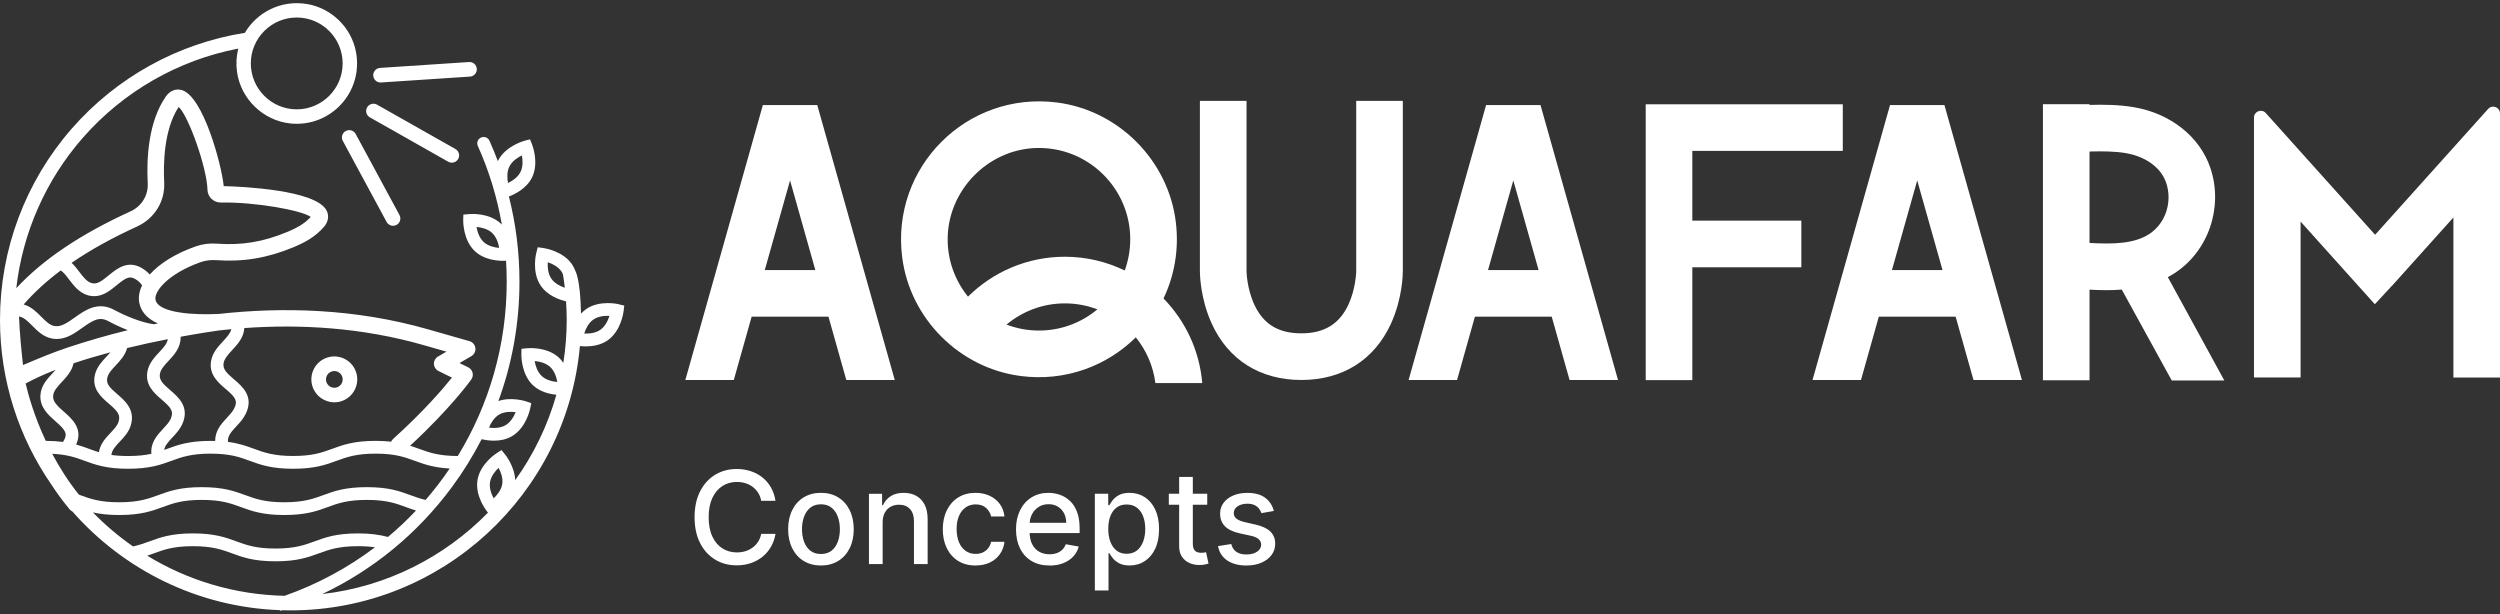
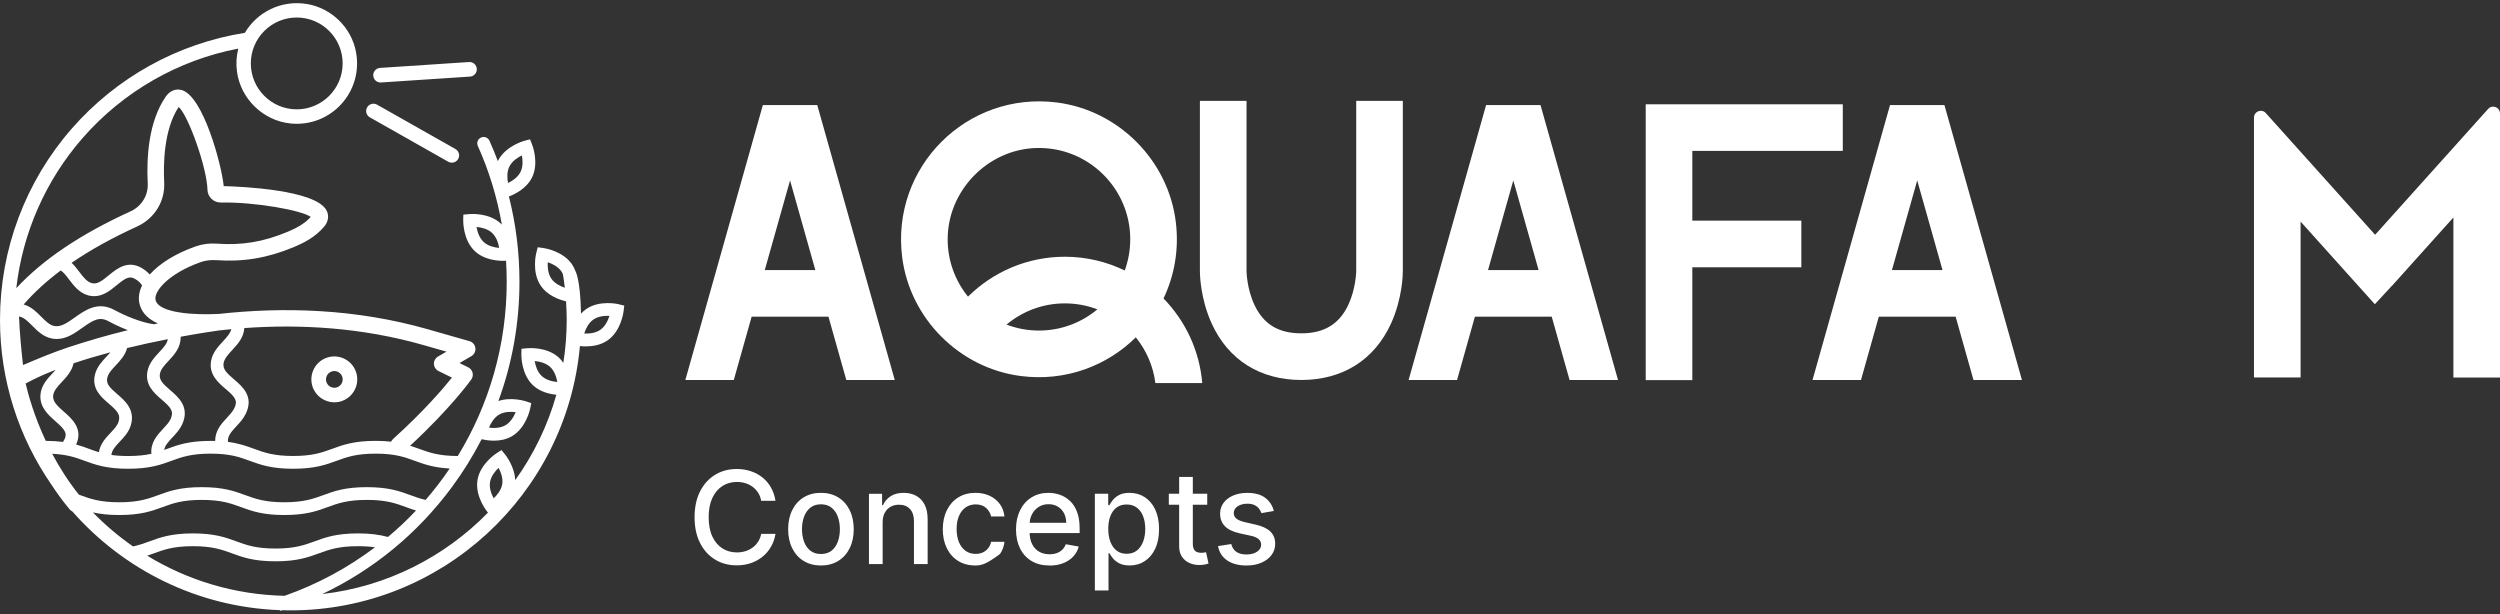
<svg xmlns="http://www.w3.org/2000/svg" width="171" height="42" viewBox="0 0 171 42" fill="none">
  <rect x="0" y="0" width="171" height="42" fill="#333333" stroke="none" />
  <path d="M53.043 34.256H52.066C52.028 34.047 51.959 33.864 51.857 33.704C51.754 33.545 51.629 33.412 51.481 33.3C51.333 33.189 51.168 33.106 50.985 33.05C50.802 32.993 50.609 32.965 50.404 32.965C50.034 32.965 49.705 33.057 49.414 33.243C49.123 33.429 48.893 33.701 48.724 34.061C48.556 34.419 48.473 34.858 48.473 35.376C48.473 35.894 48.556 36.339 48.724 36.697C48.893 37.056 49.123 37.328 49.415 37.511C49.708 37.695 50.035 37.786 50.401 37.786C50.603 37.786 50.796 37.758 50.979 37.703C51.162 37.647 51.327 37.565 51.475 37.457C51.623 37.348 51.748 37.215 51.852 37.057C51.956 36.899 52.026 36.719 52.067 36.514L53.045 36.517C52.992 36.832 52.891 37.122 52.742 37.386C52.593 37.651 52.401 37.878 52.168 38.07C51.936 38.261 51.669 38.408 51.371 38.513C51.073 38.617 50.746 38.669 50.394 38.669C49.838 38.669 49.343 38.538 48.909 38.273C48.474 38.008 48.133 37.631 47.883 37.138C47.633 36.645 47.509 36.058 47.509 35.375C47.509 34.692 47.635 34.102 47.885 33.611C48.135 33.119 48.477 32.742 48.912 32.477C49.346 32.213 49.839 32.08 50.392 32.08C50.732 32.08 51.051 32.129 51.346 32.227C51.642 32.323 51.907 32.465 52.144 32.652C52.38 32.84 52.575 33.066 52.729 33.336C52.884 33.603 52.988 33.91 53.042 34.254L53.043 34.256Z" fill="white" />
  <path d="M56.152 38.68C55.701 38.68 55.308 38.576 54.971 38.37C54.635 38.163 54.374 37.874 54.189 37.502C54.003 37.13 53.909 36.696 53.909 36.2C53.909 35.704 54.003 35.265 54.189 34.891C54.374 34.517 54.635 34.226 54.971 34.02C55.308 33.814 55.701 33.71 56.152 33.71C56.602 33.71 56.996 33.814 57.333 34.02C57.669 34.226 57.929 34.517 58.115 34.891C58.301 35.264 58.395 35.701 58.395 36.2C58.395 36.699 58.301 37.132 58.115 37.502C57.929 37.874 57.669 38.163 57.333 38.37C56.996 38.576 56.602 38.68 56.152 38.68ZM56.155 37.894C56.447 37.894 56.689 37.816 56.882 37.663C57.075 37.509 57.217 37.303 57.309 37.045C57.403 36.788 57.448 36.506 57.448 36.197C57.448 35.888 57.401 35.607 57.309 35.35C57.215 35.092 57.074 34.885 56.882 34.728C56.69 34.572 56.447 34.494 56.155 34.494C55.862 34.494 55.617 34.573 55.423 34.728C55.23 34.885 55.087 35.092 54.995 35.35C54.901 35.607 54.856 35.89 54.856 36.197C54.856 36.504 54.903 36.788 54.995 37.045C55.088 37.303 55.23 37.508 55.423 37.663C55.617 37.818 55.859 37.894 56.155 37.894Z" fill="white" />
  <path d="M60.373 35.727V38.583H59.437V33.774H60.335V34.557H60.395C60.506 34.302 60.679 34.098 60.916 33.943C61.153 33.788 61.451 33.711 61.812 33.711C62.14 33.711 62.427 33.78 62.674 33.916C62.92 34.054 63.111 34.256 63.248 34.525C63.384 34.794 63.451 35.127 63.451 35.524V38.583H62.515V35.637C62.515 35.288 62.424 35.015 62.242 34.817C62.061 34.62 61.811 34.522 61.493 34.522C61.277 34.522 61.084 34.569 60.916 34.662C60.747 34.756 60.616 34.894 60.518 35.073C60.421 35.253 60.373 35.471 60.373 35.726V35.727Z" fill="white" />
-   <path d="M66.73 38.68C66.264 38.68 65.864 38.574 65.528 38.362C65.193 38.15 64.936 37.858 64.756 37.484C64.576 37.111 64.487 36.683 64.487 36.2C64.487 35.717 64.579 35.28 64.762 34.905C64.946 34.531 65.204 34.238 65.539 34.027C65.872 33.817 66.266 33.711 66.719 33.711C67.085 33.711 67.41 33.779 67.697 33.913C67.982 34.048 68.213 34.237 68.39 34.478C68.567 34.721 68.671 35.003 68.705 35.327H67.793C67.743 35.101 67.629 34.907 67.451 34.744C67.272 34.582 67.034 34.5 66.735 34.5C66.475 34.5 66.247 34.569 66.051 34.705C65.856 34.842 65.704 35.035 65.596 35.287C65.487 35.539 65.433 35.836 65.433 36.178C65.433 36.52 65.486 36.832 65.593 37.087C65.7 37.341 65.85 37.538 66.045 37.678C66.24 37.816 66.471 37.887 66.735 37.887C66.912 37.887 67.073 37.855 67.22 37.789C67.365 37.723 67.487 37.629 67.585 37.505C67.685 37.382 67.754 37.233 67.793 37.06H68.705C68.671 37.372 68.57 37.648 68.4 37.893C68.231 38.137 68.005 38.328 67.723 38.469C67.441 38.609 67.109 38.678 66.728 38.678L66.73 38.68Z" fill="white" />
+   <path d="M66.73 38.68C66.264 38.68 65.864 38.574 65.528 38.362C65.193 38.15 64.936 37.858 64.756 37.484C64.576 37.111 64.487 36.683 64.487 36.2C64.487 35.717 64.579 35.28 64.762 34.905C64.946 34.531 65.204 34.238 65.539 34.027C65.872 33.817 66.266 33.711 66.719 33.711C67.085 33.711 67.41 33.779 67.697 33.913C67.982 34.048 68.213 34.237 68.39 34.478C68.567 34.721 68.671 35.003 68.705 35.327H67.793C67.743 35.101 67.629 34.907 67.451 34.744C67.272 34.582 67.034 34.5 66.735 34.5C66.475 34.5 66.247 34.569 66.051 34.705C65.856 34.842 65.704 35.035 65.596 35.287C65.487 35.539 65.433 35.836 65.433 36.178C65.433 36.52 65.486 36.832 65.593 37.087C65.7 37.341 65.85 37.538 66.045 37.678C66.24 37.816 66.471 37.887 66.735 37.887C66.912 37.887 67.073 37.855 67.22 37.789C67.365 37.723 67.487 37.629 67.585 37.505C67.685 37.382 67.754 37.233 67.793 37.06H68.705C68.671 37.372 68.57 37.648 68.4 37.893C67.441 38.609 67.109 38.678 66.728 38.678L66.73 38.68Z" fill="white" />
  <path d="M71.783 38.68C71.309 38.68 70.901 38.579 70.56 38.374C70.219 38.17 69.956 37.884 69.771 37.512C69.587 37.142 69.495 36.708 69.495 36.209C69.495 35.71 69.587 35.283 69.771 34.907C69.956 34.531 70.214 34.238 70.548 34.027C70.882 33.817 71.271 33.711 71.717 33.711C71.987 33.711 72.251 33.757 72.505 33.846C72.76 33.935 72.988 34.077 73.192 34.269C73.394 34.46 73.554 34.709 73.67 35.015C73.787 35.321 73.846 35.692 73.846 36.128V36.46H70.023V35.76H72.928C72.928 35.514 72.879 35.294 72.778 35.104C72.677 34.914 72.538 34.762 72.356 34.652C72.176 34.541 71.964 34.487 71.723 34.487C71.459 34.487 71.231 34.551 71.035 34.68C70.841 34.809 70.69 34.975 70.585 35.182C70.479 35.388 70.427 35.61 70.427 35.85V36.399C70.427 36.721 70.484 36.994 70.598 37.22C70.712 37.445 70.871 37.617 71.075 37.735C71.279 37.853 71.518 37.912 71.791 37.912C71.969 37.912 72.131 37.885 72.277 37.834C72.424 37.783 72.549 37.707 72.656 37.604C72.763 37.502 72.843 37.376 72.9 37.225L73.787 37.385C73.715 37.645 73.59 37.873 73.407 38.07C73.224 38.264 72.996 38.416 72.721 38.523C72.445 38.63 72.134 38.684 71.783 38.684V38.68Z" fill="white" />
  <path d="M74.888 40.386V33.773H75.802V34.553H75.88C75.934 34.453 76.013 34.336 76.116 34.206C76.218 34.074 76.36 33.959 76.541 33.861C76.723 33.761 76.963 33.711 77.261 33.711C77.649 33.711 77.996 33.809 78.3 34.005C78.604 34.202 78.844 34.484 79.018 34.854C79.192 35.224 79.28 35.669 79.28 36.188C79.28 36.708 79.194 37.154 79.02 37.524C78.847 37.894 78.609 38.179 78.306 38.378C78.003 38.577 77.658 38.677 77.27 38.677C76.977 38.677 76.739 38.628 76.555 38.529C76.37 38.431 76.225 38.317 76.12 38.185C76.015 38.053 75.936 37.937 75.879 37.834H75.822V40.386H74.885H74.888ZM75.805 36.178C75.805 36.516 75.855 36.813 75.953 37.067C76.051 37.322 76.193 37.521 76.379 37.664C76.565 37.808 76.791 37.879 77.062 37.879C77.333 37.879 77.576 37.805 77.763 37.656C77.95 37.506 78.094 37.303 78.19 37.047C78.287 36.789 78.335 36.501 78.335 36.179C78.335 35.858 78.288 35.577 78.193 35.325C78.098 35.072 77.956 34.873 77.767 34.727C77.579 34.58 77.343 34.507 77.061 34.507C76.778 34.507 76.56 34.578 76.373 34.716C76.186 34.857 76.045 35.051 75.949 35.302C75.852 35.552 75.805 35.844 75.805 36.178Z" fill="white" />
  <path d="M82.575 33.773V34.523H79.947V33.773H82.575ZM80.652 32.622H81.589V37.171C81.589 37.353 81.617 37.489 81.671 37.58C81.725 37.67 81.795 37.732 81.881 37.764C81.968 37.796 82.063 37.812 82.165 37.812C82.24 37.812 82.306 37.806 82.363 37.796C82.42 37.786 82.462 37.777 82.494 37.771L82.664 38.545C82.61 38.566 82.532 38.588 82.433 38.609C82.332 38.632 82.208 38.643 82.057 38.646C81.811 38.651 81.581 38.607 81.368 38.514C81.154 38.422 80.983 38.28 80.851 38.089C80.72 37.897 80.654 37.656 80.654 37.366V32.623L80.652 32.622Z" fill="white" />
  <path d="M87.13 34.948L86.282 35.098C86.247 34.99 86.191 34.886 86.115 34.788C86.039 34.69 85.937 34.61 85.806 34.547C85.676 34.484 85.515 34.453 85.321 34.453C85.056 34.453 84.835 34.512 84.656 34.63C84.48 34.749 84.39 34.899 84.39 35.085C84.39 35.246 84.45 35.375 84.569 35.473C84.687 35.571 84.88 35.651 85.145 35.714L85.909 35.89C86.351 35.992 86.681 36.15 86.898 36.362C87.114 36.576 87.224 36.852 87.224 37.192C87.224 37.48 87.141 37.736 86.975 37.96C86.81 38.184 86.579 38.359 86.283 38.488C85.988 38.615 85.647 38.68 85.258 38.68C84.719 38.68 84.281 38.564 83.94 38.334C83.599 38.103 83.391 37.776 83.314 37.35L84.219 37.212C84.276 37.448 84.392 37.626 84.566 37.746C84.741 37.866 84.97 37.926 85.252 37.926C85.559 37.926 85.803 37.862 85.988 37.733C86.172 37.604 86.263 37.448 86.263 37.262C86.263 37.111 86.207 36.986 86.096 36.883C85.985 36.781 85.814 36.703 85.584 36.652L84.771 36.474C84.322 36.371 83.991 36.209 83.776 35.985C83.562 35.761 83.455 35.479 83.455 35.136C83.455 34.852 83.534 34.604 83.694 34.392C83.852 34.178 84.071 34.013 84.351 33.893C84.63 33.773 84.951 33.713 85.312 33.713C85.831 33.713 86.241 33.825 86.539 34.049C86.838 34.273 87.035 34.573 87.13 34.949V34.948Z" fill="white" />
  <path d="M42.322 20.808C42.268 20.795 41.003 20.504 40.083 21.149C39.954 21.24 39.841 21.344 39.74 21.453C39.699 19.041 39.348 18.516 39.348 18.516C39.293 18.369 39.224 18.226 39.132 18.09C38.504 17.157 37.22 16.972 37.164 16.965L36.781 16.912L36.684 17.287C36.671 17.339 36.355 18.601 36.981 19.532C37.457 20.241 38.308 20.517 38.718 20.612C38.745 21.03 38.763 21.449 38.763 21.869C38.763 22.874 38.684 23.86 38.532 24.821C38.446 24.694 38.346 24.572 38.228 24.461C37.402 23.698 36.109 23.813 36.055 23.819L35.67 23.857L35.661 24.245C35.661 24.3 35.642 25.598 36.468 26.363C36.952 26.811 37.596 26.956 38.056 27C37.457 29.122 36.494 31.094 35.24 32.844C35.205 31.905 34.577 31.124 34.547 31.086L34.302 30.786L33.976 30.993C33.929 31.023 32.839 31.728 32.66 32.838C32.481 33.949 33.294 34.961 33.328 35.003L33.378 35.063C30.421 38.089 26.461 40.127 22.041 40.633C25.538 38.974 28.567 36.487 30.91 33.318C31.682 32.273 32.36 31.178 32.943 30.043C33.129 30.086 33.432 30.142 33.779 30.142C34.166 30.142 34.611 30.073 35.011 29.841C35.983 29.277 36.253 28.006 36.263 27.952L36.34 27.573L35.973 27.451C35.928 27.437 34.977 27.13 34.089 27.43C35.038 24.845 35.531 22.097 35.531 19.273C35.531 17.281 35.288 15.331 34.809 13.439C35.208 13.289 36.004 12.907 36.383 12.155C36.888 11.15 36.416 9.94 36.396 9.888L36.253 9.529L35.878 9.628C35.825 9.643 34.573 9.987 34.067 10.99C34.061 11 34.058 11.012 34.052 11.022C33.877 10.553 33.687 10.088 33.48 9.627C33.381 9.404 33.113 9.308 32.892 9.412C32.677 9.513 32.586 9.766 32.684 9.982C33.46 11.713 34.007 13.514 34.326 15.366C34.301 15.339 34.276 15.312 34.25 15.287C33.425 14.522 32.131 14.639 32.077 14.645L31.692 14.683L31.684 15.07C31.684 15.126 31.665 16.424 32.49 17.189C33.111 17.765 34.001 17.841 34.424 17.841C34.51 17.841 34.573 17.838 34.614 17.835C34.643 18.312 34.659 18.792 34.659 19.275C34.659 23.599 33.454 27.694 31.312 31.191C30 31.186 29.353 30.951 28.671 30.701C28.472 30.628 28.271 30.555 28.054 30.486C30.826 27.924 32.178 26.038 32.237 25.955C32.332 25.82 32.364 25.651 32.323 25.491C32.282 25.332 32.174 25.197 32.026 25.125L31.429 24.833L32.241 24.36C32.436 24.248 32.544 24.028 32.516 23.804C32.488 23.581 32.329 23.396 32.112 23.335L29.28 22.526C24.332 21.112 19.398 20.982 14.946 21.475V21.471C13.434 21.556 10.826 21.448 10.637 20.502C10.522 19.924 11.525 18.713 13.711 17.935C14.049 17.815 14.41 17.77 14.767 17.794C16.65 17.927 18.296 17.651 20.095 16.902C20.744 16.633 21.566 16.228 22.179 15.493C22.455 15.161 22.518 14.769 22.348 14.419C21.655 12.974 16.457 12.76 15.303 12.731C15.148 11.213 13.895 6.597 12.444 6.164C12.03 6.041 11.617 6.205 11.342 6.603C10.155 8.317 10.014 10.779 10.105 12.544C10.147 13.362 9.683 14.114 8.923 14.46C5.514 16.015 2.946 17.742 1.113 19.712C1.549 15.922 3.121 12.335 5.653 9.439C8.434 6.26 12.188 4.111 16.299 3.323C16.172 3.82 16.135 4.354 16.21 4.904C16.459 6.764 18.005 8.257 19.872 8.446C22.609 8.723 24.878 6.304 24.345 3.529C24.026 1.871 22.664 0.552 21 0.275C19.206 -0.022 17.576 0.847 16.747 2.246C12.173 2.97 7.981 5.286 4.913 8.793C1.745 12.412 0 17.058 0 21.875C0 26.054 1.298 29.937 3.511 33.141C3.884 33.712 4.3 34.284 4.765 34.841C4.818 34.905 4.882 34.952 4.952 34.986C8.449 38.961 13.503 41.531 19.15 41.735L19.166 41.783C19.209 41.77 19.25 41.754 19.291 41.74C19.484 41.746 19.678 41.749 19.873 41.749C30.227 41.749 38.754 33.791 39.666 23.671C39.78 23.684 39.919 23.693 40.071 23.693C40.517 23.693 41.089 23.611 41.568 23.276C42.488 22.631 42.647 21.342 42.654 21.288L42.7 20.903L42.324 20.814L42.322 20.808ZM36.572 24.695C36.895 24.726 37.331 24.821 37.634 25.102C37.935 25.381 38.065 25.809 38.119 26.129C37.796 26.098 37.359 26.002 37.057 25.722C36.754 25.441 36.626 25.014 36.572 24.694V24.695ZM33.518 32.977C33.584 32.571 33.868 32.227 34.103 32.003C34.257 32.29 34.419 32.706 34.354 33.112C34.288 33.519 34.004 33.862 33.767 34.086C33.613 33.799 33.451 33.384 33.517 32.977H33.518ZM35.272 28.192C35.148 28.492 34.929 28.881 34.572 29.087C34.215 29.293 33.768 29.292 33.447 29.25C33.571 28.95 33.79 28.561 34.147 28.354C34.504 28.148 34.95 28.151 35.272 28.192ZM34.845 11.384C35.029 11.015 35.404 10.774 35.697 10.632C35.757 10.952 35.786 11.397 35.602 11.764C35.417 12.133 35.041 12.376 34.749 12.518C34.689 12.198 34.659 11.752 34.844 11.385L34.845 11.384ZM33.081 16.549C32.778 16.268 32.649 15.843 32.595 15.522C32.918 15.553 33.356 15.65 33.657 15.929C33.96 16.21 34.089 16.637 34.143 16.958C33.82 16.927 33.384 16.832 33.081 16.551V16.549ZM20.297 1.198C22.029 1.198 23.437 2.607 23.437 4.338C23.437 6.069 22.028 7.479 20.297 7.479C18.567 7.479 17.156 6.07 17.156 4.338C17.156 2.606 18.565 1.198 20.297 1.198ZM19.462 40.753C16.03 40.68 12.82 39.686 10.07 38.01C10.226 37.957 10.375 37.903 10.523 37.849C11.212 37.597 11.862 37.359 13.196 37.359C14.53 37.359 15.18 37.597 15.869 37.849C16.599 38.117 17.352 38.393 18.842 38.393C20.331 38.393 21.084 38.117 21.814 37.849C22.503 37.597 23.153 37.359 24.487 37.359C24.957 37.359 25.334 37.389 25.649 37.435C23.805 38.829 21.728 39.957 19.463 40.754L19.462 40.753ZM30.759 32.047C30.253 32.794 29.703 33.511 29.112 34.194C28.72 34.105 28.399 33.988 28.064 33.865C27.334 33.597 26.581 33.321 25.091 33.321C23.602 33.321 22.849 33.597 22.119 33.865C21.43 34.117 20.78 34.355 19.446 34.355C18.112 34.355 17.462 34.117 16.773 33.865C16.043 33.597 15.29 33.321 13.8 33.321C12.311 33.321 11.557 33.597 10.828 33.865C10.138 34.117 9.489 34.355 8.155 34.355C6.82 34.355 6.171 34.117 5.482 33.865C5.453 33.855 5.423 33.845 5.394 33.833C4.657 32.907 4.055 31.953 3.57 31.039C4.605 31.087 5.182 31.298 5.788 31.519C6.518 31.786 7.271 32.063 8.76 32.063C10.25 32.063 11.003 31.786 11.733 31.519C12.422 31.267 13.072 31.029 14.406 31.029C15.74 31.029 16.39 31.267 17.079 31.519C17.809 31.786 18.562 32.063 20.052 32.063C21.541 32.063 22.294 31.786 23.024 31.519C23.713 31.267 24.363 31.029 25.697 31.029C27.031 31.029 27.681 31.267 28.37 31.519C28.998 31.748 29.644 31.985 30.759 32.047ZM15.44 26.609C16.084 27.159 16.286 27.4 16.024 27.93C15.913 28.155 15.723 28.36 15.521 28.577C15.156 28.967 14.715 29.446 14.717 30.161C14.618 30.158 14.516 30.157 14.407 30.157C12.918 30.157 12.165 30.433 11.435 30.701C11.366 30.726 11.299 30.75 11.23 30.775C11.274 30.494 11.483 30.252 11.793 29.921C12.04 29.658 12.295 29.384 12.456 29.036C13.003 27.854 12.214 27.177 11.639 26.682C11.155 26.265 10.861 25.988 10.939 25.566C10.996 25.251 11.255 24.975 11.528 24.684C11.907 24.278 12.377 23.775 12.356 23.032C13.723 22.782 14.713 22.64 14.976 22.603C15.256 22.571 15.538 22.542 15.822 22.515C15.756 22.788 15.55 23.027 15.247 23.354C14.906 23.721 14.52 24.139 14.431 24.729C14.295 25.63 14.93 26.174 15.439 26.61L15.44 26.609ZM1.754 26.233C2.373 25.895 3.069 25.58 3.811 25.292C3.742 25.371 3.669 25.45 3.593 25.531C3.226 25.924 2.809 26.37 2.765 27.023C2.708 27.86 3.317 28.395 3.805 28.825C4.48 29.419 4.674 29.668 4.31 30.227C3.972 30.183 3.586 30.157 3.131 30.155C2.331 28.454 1.927 26.982 1.754 26.231V26.233ZM4.38 28.171C3.899 27.747 3.608 27.463 3.634 27.083C3.657 26.741 3.924 26.455 4.231 26.126C4.544 25.791 4.917 25.39 5.031 24.85C5.853 24.572 6.705 24.322 7.55 24.097C7.473 24.188 7.385 24.284 7.287 24.39C6.977 24.722 6.624 25.098 6.497 25.616C6.257 26.591 6.918 27.159 7.448 27.614C8.038 28.12 8.263 28.375 8.108 28.853C8.021 29.122 7.796 29.359 7.558 29.611C7.226 29.962 6.856 30.355 6.765 30.93C6.528 30.86 6.311 30.781 6.09 30.699C5.812 30.597 5.532 30.494 5.207 30.405C5.704 29.334 4.919 28.642 4.382 28.17L4.38 28.171ZM8.19 30.212C8.471 29.915 8.79 29.58 8.937 29.122C9.284 28.046 8.551 27.415 8.016 26.954C7.47 26.485 7.242 26.236 7.343 25.823C7.416 25.526 7.662 25.263 7.923 24.985C8.216 24.672 8.563 24.302 8.696 23.806C9.679 23.567 10.626 23.365 11.477 23.199C11.43 23.496 11.217 23.743 10.893 24.088C10.563 24.442 10.187 24.843 10.083 25.409C9.912 26.344 10.555 26.898 11.072 27.343C11.698 27.883 11.912 28.136 11.666 28.67C11.563 28.893 11.366 29.103 11.157 29.327C10.765 29.747 10.282 30.266 10.356 31.039C9.938 31.132 9.438 31.192 8.763 31.192C8.313 31.192 7.941 31.165 7.619 31.119C7.653 30.783 7.902 30.518 8.19 30.212ZM4.715 23.741C3.631 24.1 2.648 24.515 1.696 24.918C1.655 24.935 1.615 24.951 1.574 24.969C1.469 24.049 1.344 22.78 1.301 21.649C1.612 21.698 1.858 21.929 2.208 22.281C2.562 22.637 2.961 23.041 3.548 23.155C3.662 23.177 3.772 23.187 3.88 23.187C4.556 23.187 5.117 22.788 5.622 22.428C6.352 21.908 6.796 21.632 7.406 21.965C7.517 22.027 8.06 22.317 8.744 22.584C7.293 22.94 5.941 23.338 4.717 23.741H4.715ZM28.973 23.605L30.537 24.052L29.959 24.388C29.78 24.492 29.672 24.686 29.679 24.893C29.687 25.099 29.807 25.286 29.992 25.377L30.913 25.829C30.291 26.605 28.952 28.164 26.887 30.026C26.828 30.079 26.783 30.142 26.752 30.211C26.443 30.176 26.097 30.155 25.696 30.155C24.206 30.155 23.453 30.432 22.723 30.699C22.034 30.951 21.384 31.189 20.05 31.189C18.716 31.189 18.066 30.951 17.377 30.699C16.872 30.514 16.355 30.325 15.591 30.225C15.562 29.836 15.778 29.577 16.157 29.169C16.393 28.916 16.637 28.654 16.804 28.315C17.389 27.128 16.589 26.445 16.003 25.945C15.522 25.532 15.23 25.26 15.291 24.856C15.341 24.531 15.604 24.246 15.885 23.943C16.255 23.544 16.669 23.095 16.712 22.439C20.591 22.161 24.78 22.407 28.97 23.604L28.973 23.605ZM9.391 15.483C10.574 14.943 11.297 13.764 11.231 12.482C11.165 11.202 11.209 8.847 12.222 7.314C12.898 7.93 14.154 11.477 14.192 12.983C14.204 13.471 14.612 13.857 15.099 13.852C17.471 13.811 20.631 14.384 21.256 14.836C20.903 15.231 20.407 15.55 19.664 15.859C18.002 16.551 16.549 16.792 14.813 16.665C14.322 16.628 13.838 16.694 13.373 16.858C12.002 17.341 10.912 18.027 10.244 18.775C10.155 18.677 10.045 18.574 9.9 18.467C8.835 17.683 8.021 18.352 7.428 18.84C6.937 19.243 6.617 19.483 6.231 19.352C5.919 19.247 5.685 18.937 5.435 18.608C5.274 18.396 5.103 18.17 4.897 17.977C6.178 17.099 7.67 16.271 9.394 15.486L9.391 15.483ZM4.159 18.5C4.351 18.631 4.522 18.848 4.737 19.132C5.04 19.531 5.384 19.985 5.948 20.176C6.121 20.235 6.286 20.259 6.441 20.259C7.066 20.259 7.562 19.853 7.976 19.512C8.632 18.975 8.902 18.817 9.379 19.168C9.543 19.288 9.629 19.392 9.721 19.519C9.523 19.923 9.452 20.331 9.53 20.723C9.629 21.219 9.961 21.75 10.8 22.125C10.709 22.144 10.617 22.161 10.526 22.179C9.666 22.069 8.498 21.572 7.82 21.2C6.7 20.589 5.821 21.215 5.113 21.717C4.607 22.076 4.169 22.388 3.71 22.297C3.388 22.235 3.113 21.958 2.822 21.666C2.493 21.333 2.127 20.968 1.618 20.826C2.328 20.009 3.172 19.235 4.156 18.498L4.159 18.5ZM6.357 35.049C6.828 35.156 7.397 35.227 8.156 35.227C9.645 35.227 10.399 34.951 11.129 34.683C11.818 34.431 12.467 34.193 13.802 34.193C15.136 34.193 15.786 34.431 16.475 34.683C17.205 34.951 17.958 35.227 19.447 35.227C20.937 35.227 21.69 34.951 22.42 34.683C23.109 34.431 23.759 34.193 25.093 34.193C26.427 34.193 27.077 34.431 27.764 34.683C27.984 34.764 28.208 34.845 28.455 34.92C27.854 35.558 27.213 36.161 26.538 36.727C25.915 36.562 25.271 36.485 24.487 36.485C22.998 36.485 22.245 36.762 21.515 37.03C20.826 37.281 20.176 37.52 18.842 37.52C17.507 37.52 16.858 37.281 16.169 37.03C15.439 36.762 14.685 36.485 13.196 36.485C11.707 36.485 10.953 36.762 10.223 37.03C9.866 37.16 9.527 37.284 9.1 37.376C8.112 36.689 7.193 35.909 6.357 35.05V35.049ZM37.704 19.047C37.474 18.704 37.446 18.26 37.467 17.935C37.774 18.039 38.176 18.233 38.406 18.574C38.446 18.633 38.476 18.696 38.505 18.759C38.557 19.064 38.598 19.373 38.633 19.683C38.326 19.578 37.931 19.386 37.702 19.047H37.704ZM41.067 22.556C40.729 22.793 40.285 22.828 39.96 22.815C40.058 22.505 40.245 22.099 40.58 21.863C40.918 21.626 41.363 21.591 41.688 21.604C41.59 21.914 41.404 22.319 41.066 22.556H41.067Z" fill="white" />
  <path d="M22.868 27.52C23.03 27.52 23.194 27.495 23.356 27.441C24.178 27.172 24.628 26.282 24.358 25.46C24.089 24.638 23.2 24.188 22.378 24.458C21.555 24.727 21.106 25.617 21.375 26.439C21.592 27.099 22.208 27.519 22.868 27.519V27.52ZM22.689 25.408C22.748 25.389 22.808 25.38 22.868 25.38C23.108 25.38 23.333 25.533 23.412 25.773C23.51 26.073 23.346 26.397 23.048 26.495C22.748 26.593 22.424 26.429 22.326 26.13C22.228 25.83 22.392 25.507 22.691 25.409L22.689 25.408Z" fill="white" />
-   <path d="M26.885 15.445C26.708 15.445 26.535 15.35 26.445 15.183L23.449 9.638C23.317 9.395 23.408 9.093 23.651 8.961C23.893 8.829 24.196 8.921 24.328 9.163L27.324 14.707C27.456 14.95 27.365 15.253 27.122 15.385C27.046 15.426 26.966 15.445 26.885 15.445Z" fill="white" />
  <path d="M30.905 11.128C30.822 11.128 30.737 11.107 30.659 11.063L25.299 8.028C25.059 7.892 24.974 7.587 25.11 7.347C25.246 7.107 25.551 7.023 25.791 7.159L31.151 10.194C31.391 10.33 31.476 10.635 31.34 10.875C31.247 11.037 31.079 11.128 30.904 11.128H30.905Z" fill="white" />
  <path d="M26.028 5.643C25.767 5.643 25.548 5.441 25.53 5.176C25.512 4.901 25.721 4.663 25.996 4.645L32.082 4.243C32.364 4.228 32.595 4.433 32.613 4.708C32.632 4.983 32.423 5.221 32.148 5.239L26.062 5.641C26.05 5.641 26.04 5.641 26.028 5.641V5.643Z" fill="white" />
  <path d="M56.669 21.661H51.412L50.192 25.99H46.878L52.179 7.188H55.901L61.201 25.99H57.887L56.667 21.661H56.669ZM55.769 18.473L54.04 12.34L52.31 18.473H55.769Z" fill="white" />
  <path d="M82.234 26.203H79.028C78.879 25.027 78.401 23.953 77.69 23.074C75.713 25.027 72.881 26.116 69.813 25.719C65.623 25.176 62.244 21.791 61.71 17.599C60.924 11.437 66.128 6.232 72.288 7.01C76.515 7.546 79.918 10.974 80.428 15.205C80.654 17.08 80.325 18.862 79.584 20.414C81.069 21.939 82.046 23.96 82.234 26.205V26.203ZM77.309 16.366C77.309 12.86 74.404 10.018 70.874 10.124C67.538 10.223 64.801 13.066 64.82 16.403C64.829 17.875 65.35 19.226 66.211 20.29C67.914 18.605 70.255 17.561 72.836 17.561C74.303 17.561 75.693 17.901 76.932 18.502C77.175 17.835 77.308 17.117 77.308 16.366H77.309ZM75.061 21.16C74.369 20.896 73.62 20.751 72.837 20.751C71.319 20.751 69.929 21.298 68.846 22.202C69.537 22.465 70.284 22.61 71.065 22.61C72.584 22.61 73.978 22.064 75.061 21.16Z" fill="white" />
  <path d="M95.953 6.901V18.564C95.953 18.75 95.929 20.42 95.139 22.144C94.002 24.623 91.827 25.99 89.012 25.99C86.197 25.99 84.022 24.623 82.887 22.144C82.097 20.419 82.073 18.748 82.073 18.564V6.901H85.263V18.564C85.263 18.564 85.281 19.763 85.82 20.888C86.445 22.193 87.46 22.8 89.014 22.8C90.567 22.8 91.621 22.17 92.241 20.815C92.743 19.722 92.765 18.575 92.765 18.564V6.901H95.954H95.953Z" fill="white" />
  <path d="M106.139 21.661H100.883L99.663 25.99H96.349L101.649 7.188H105.371L110.672 25.99H107.358L106.138 21.661H106.139ZM105.24 18.473L103.51 12.34L101.781 18.473H105.24Z" fill="white" />
  <path d="M115.755 10.321V15.092H123.212V18.282H115.755V26H112.567V7.134H126.047V10.321H115.757H115.755Z" fill="white" />
  <path d="M133.767 21.661H128.511L127.291 25.99H123.977L129.277 7.188H132.999L138.3 25.99H134.986L133.766 21.661H133.767ZM132.868 18.473L131.138 12.34L129.409 18.473H132.868Z" fill="white" />
-   <path d="M152.145 26.026H148.548L145.129 19.808C144.775 19.836 144.425 19.848 144.084 19.848C143.683 19.848 143.296 19.832 142.924 19.813V26.01H139.736V7.127H142.924V7.176C143.926 7.148 144.918 7.161 145.929 7.328C148.444 7.743 150.458 9.334 151.186 11.478C152.098 14.167 151.054 17.209 148.703 18.71C148.564 18.799 148.422 18.88 148.279 18.956L152.144 26.026H152.145ZM148.166 12.502C147.749 11.274 146.469 10.647 145.408 10.473C144.629 10.345 143.79 10.339 142.923 10.365V16.618C144.544 16.707 145.96 16.678 146.987 16.022C148.118 15.301 148.612 13.82 148.166 12.502Z" fill="white" />
  <path d="M171 7.761V25.823H167.813V14.874L163.983 19.137V19.142L163.823 19.313L163.611 19.55L163.608 19.547L162.439 20.809L161.305 19.548L157.36 15.157V25.82H154.172V8.042C154.172 7.618 154.696 7.416 154.979 7.732L157.36 10.383L162.458 16.059L167.811 10.099L170.191 7.448C170.475 7.132 170.999 7.333 170.999 7.758L171 7.761Z" fill="white" />
</svg>